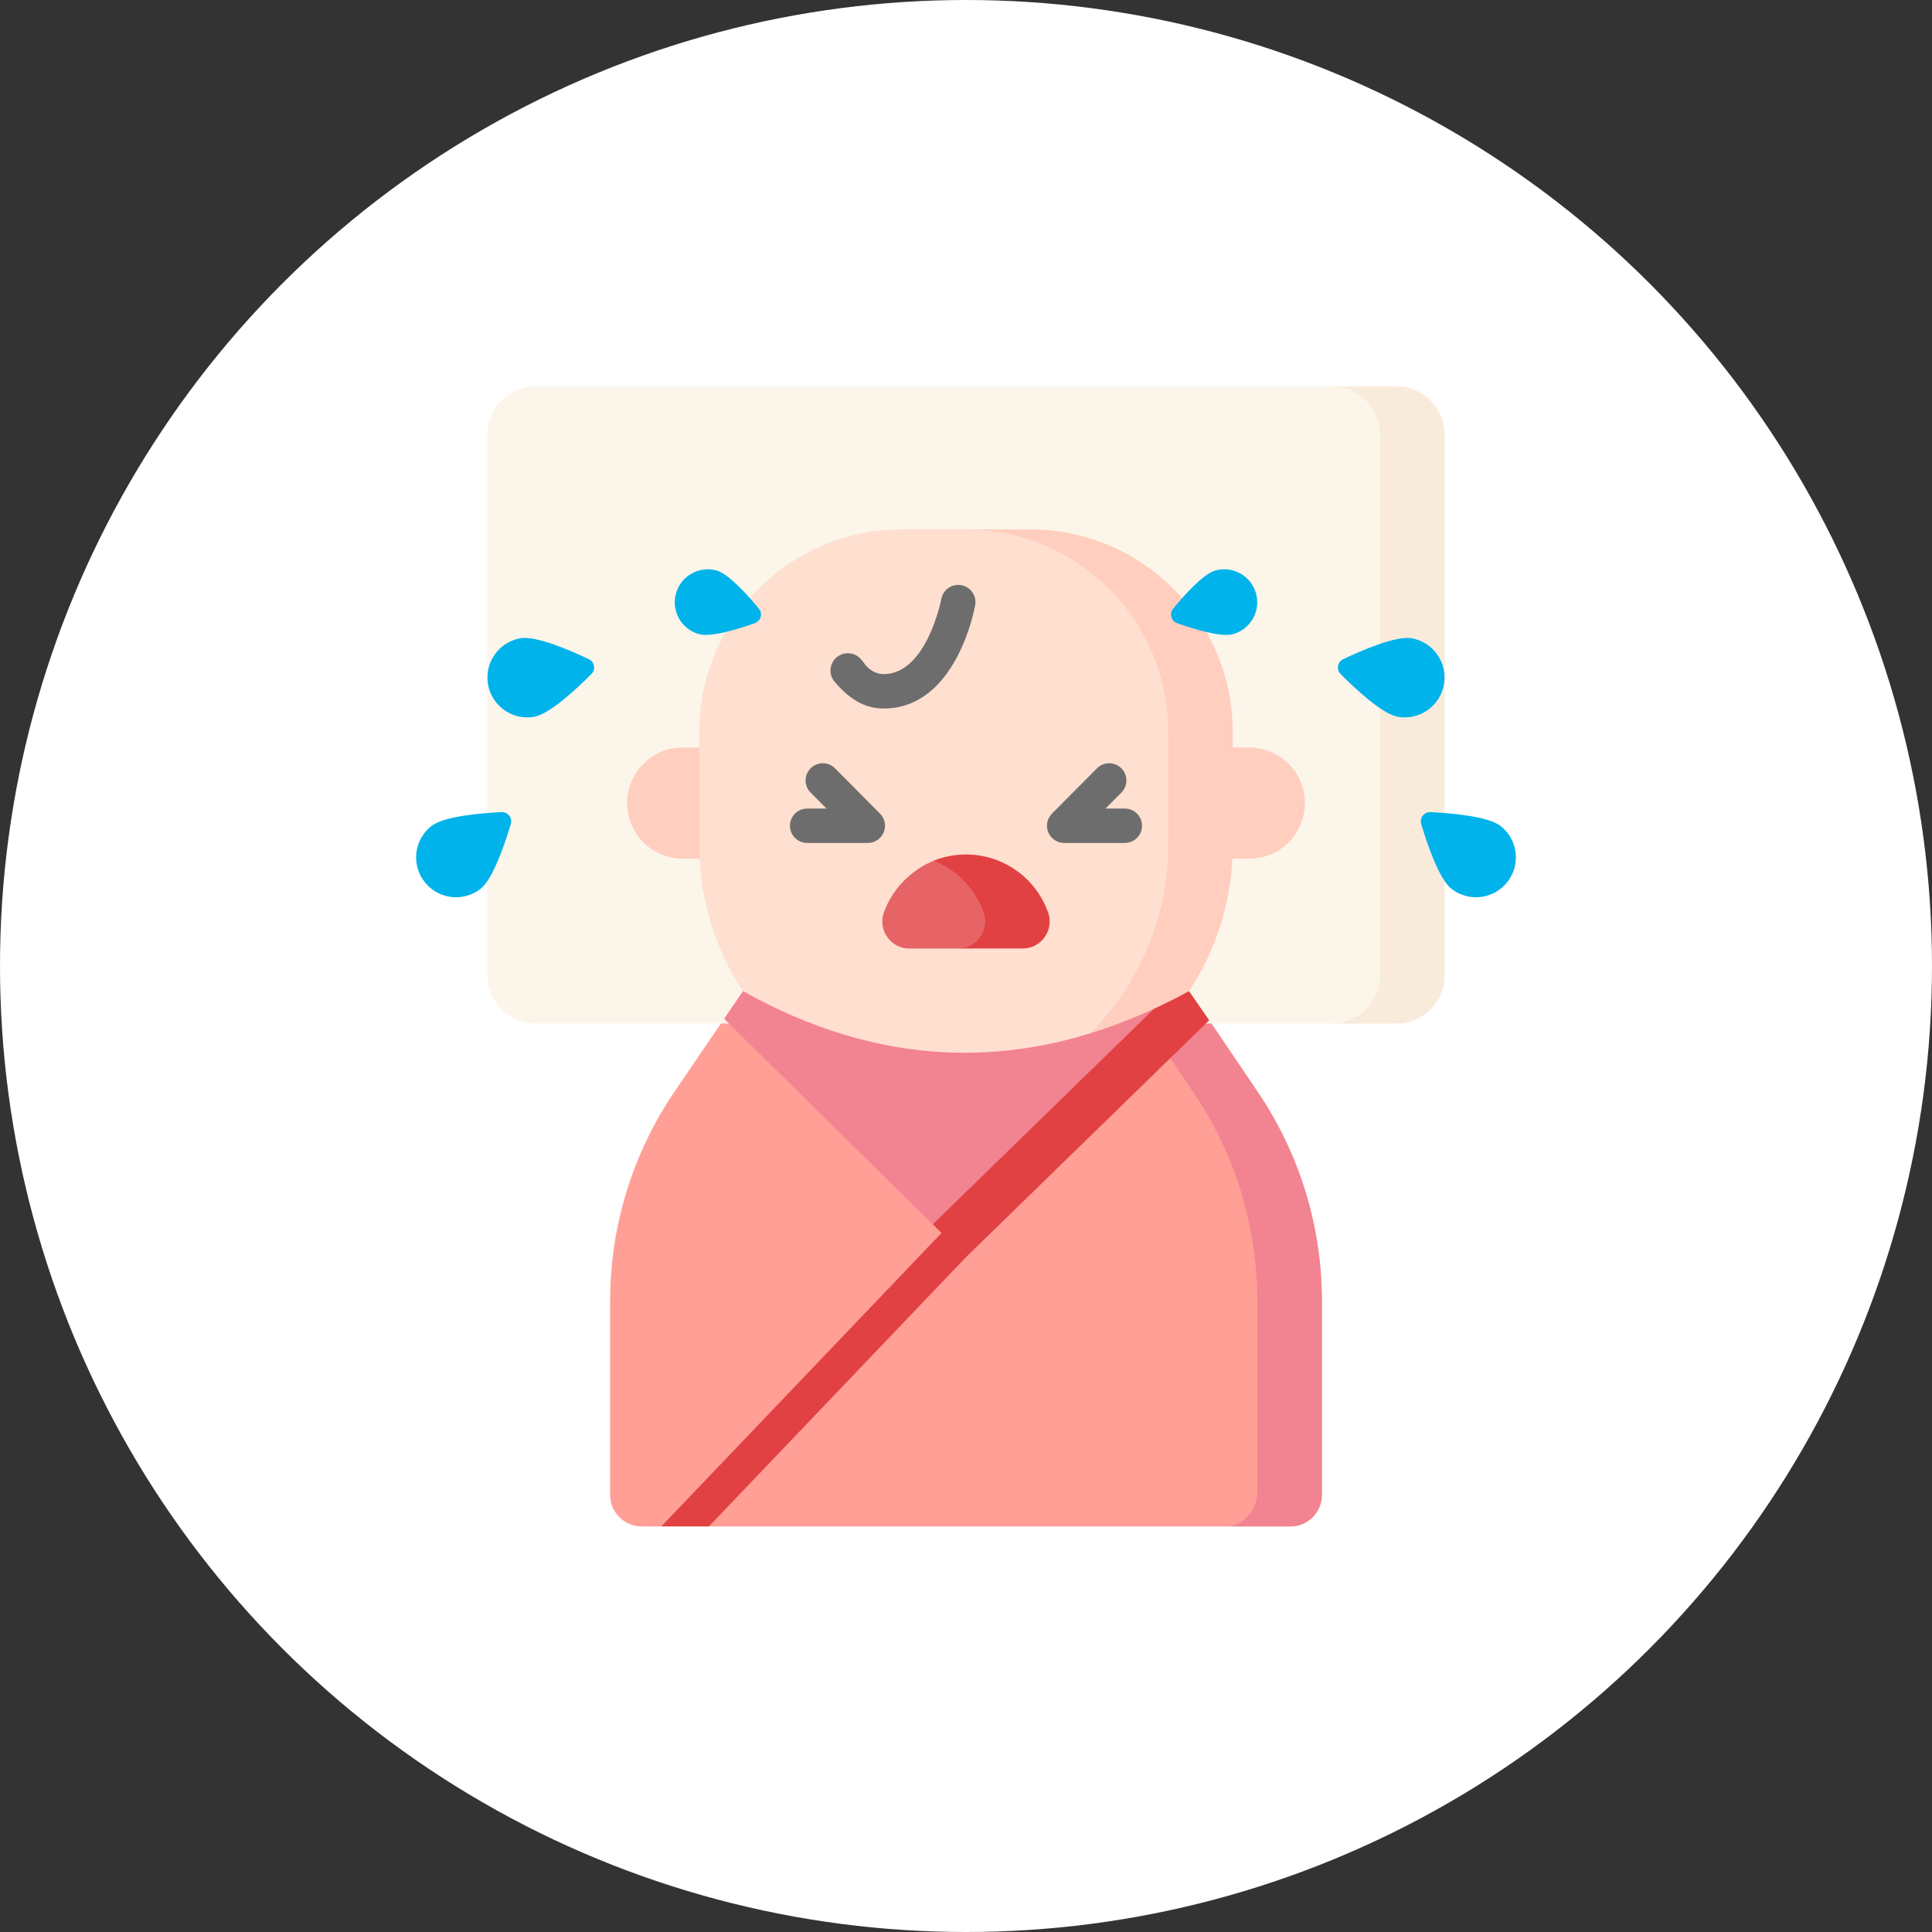
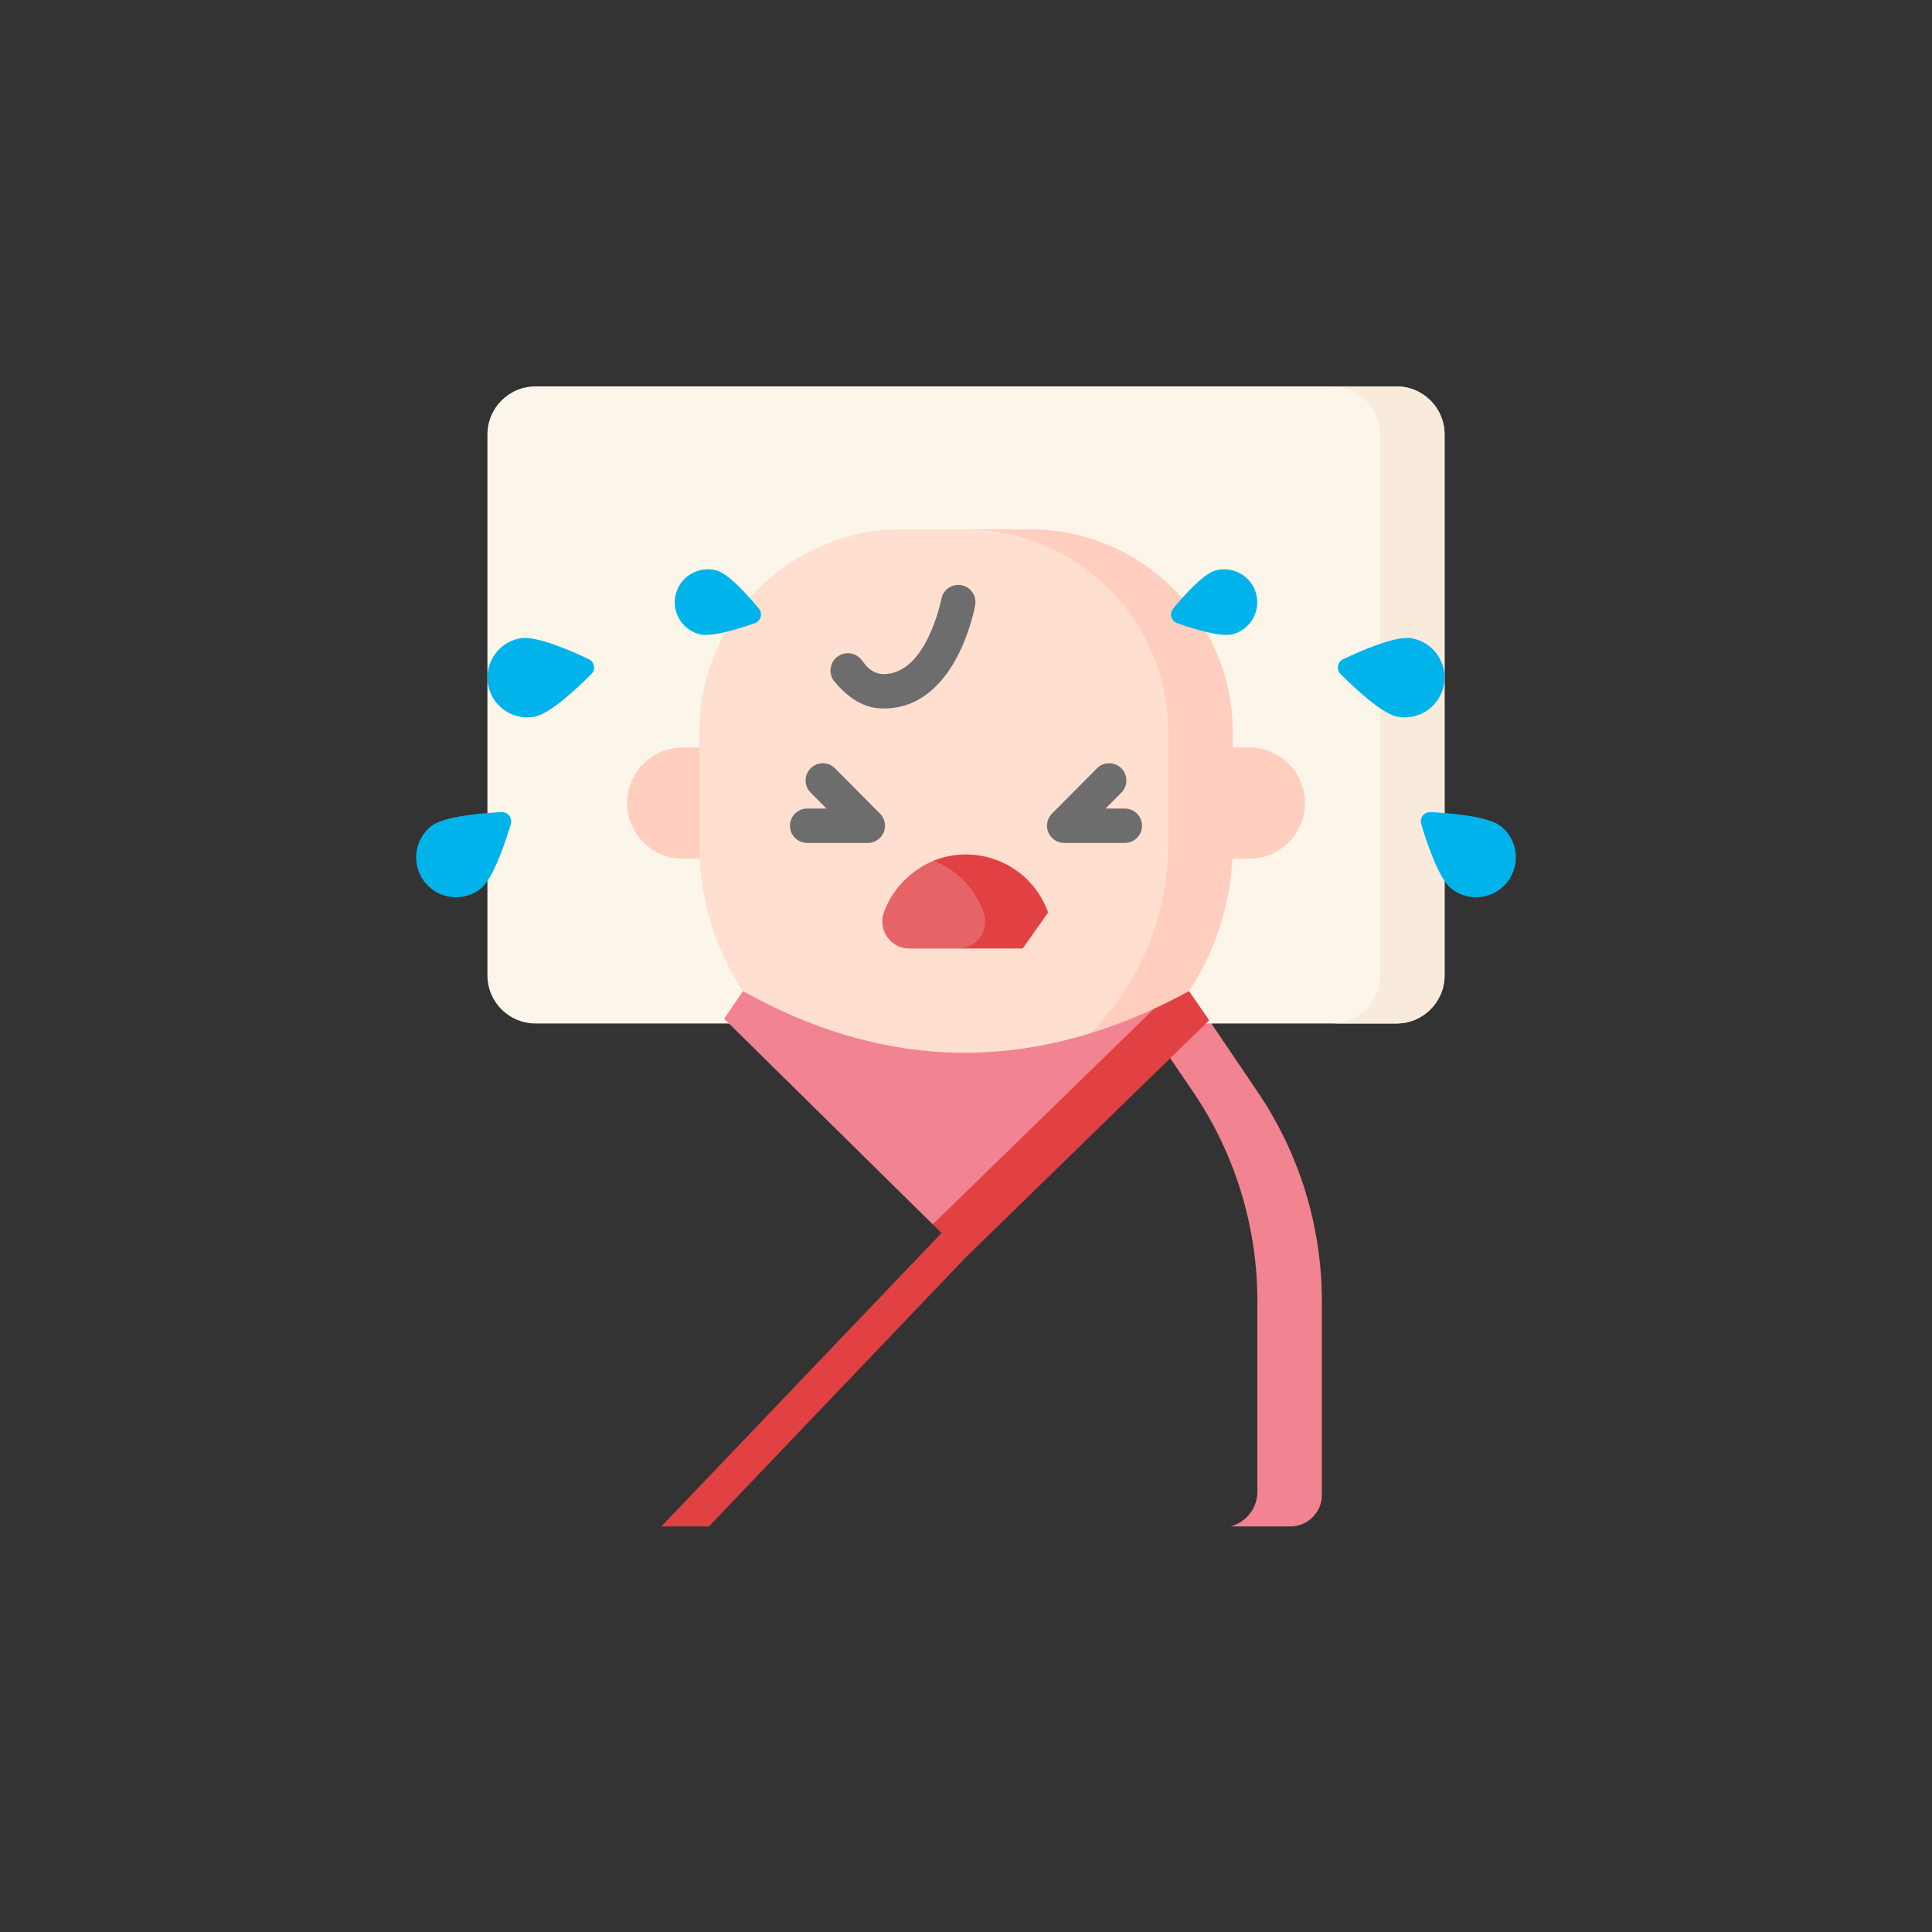
<svg xmlns="http://www.w3.org/2000/svg" width="195" height="195" viewBox="0 0 195 195" fill="none">
  <rect x="0" y="0" width="195" height="195" fill="#333333" stroke="none" />
-   <circle cx="97.5" cy="97.5" r="97.5" fill="white" />
-   <path d="M133.417 131.312V150.886C133.417 152.641 131.996 154.063 130.241 154.063H71.552L70.74 152.152L66.75 154.063H64.757C63.004 154.063 61.58 152.641 61.58 150.886V131.312C61.58 123.764 63.852 116.392 68.1 110.154L73.089 102.826L115.489 102.956L122.045 102.977L126.9 110.154C131.146 116.393 133.417 123.765 133.417 131.312Z" fill="#FF9F96" />
  <path d="M133.417 131.312V150.887C133.417 152.641 131.996 154.063 130.241 154.063H124.214C124.987 153.857 125.67 153.402 126.158 152.768C126.645 152.134 126.909 151.357 126.909 150.558V131.312C126.909 123.765 124.638 116.392 120.39 110.154L115.488 102.956L122.045 102.977L126.9 110.154C131.146 116.393 133.417 123.765 133.417 131.312Z" fill="#F28390" />
  <path d="M140.951 103.301H54.048C51.369 103.301 49.197 101.13 49.197 98.451V43.851C49.197 41.172 51.369 39 54.048 39H140.951C143.63 39 145.802 41.172 145.802 43.851V98.451C145.802 101.129 143.63 103.301 140.951 103.301Z" fill="#FCF5EA" />
  <path d="M140.951 39H134.442C137.121 39 139.293 41.172 139.293 43.851V98.451C139.293 101.13 137.121 103.301 134.442 103.301H140.951C143.63 103.301 145.802 101.13 145.802 98.451V43.851C145.802 41.172 143.63 39 140.951 39Z" fill="#F9EBDC" />
  <path d="M72.22 86.669H68.908C65.809 86.669 63.297 84.157 63.297 81.058C63.297 77.96 65.809 75.448 68.908 75.448H72.22V86.669ZM122.779 86.669H126.091C129.19 86.669 131.702 84.157 131.702 81.058C131.702 77.96 129.19 75.448 126.091 75.448H122.779V86.669Z" fill="#FFCEBF" />
  <path d="M97.5 112.189C82.629 112.189 70.575 100.135 70.575 85.265V73.895C70.575 62.591 79.738 53.428 91.042 53.428H99.421C110.725 53.428 119.888 62.591 119.888 73.895L122.543 85.265C122.543 100.135 112.37 112.189 97.5 112.189Z" fill="#FFDFCF" />
  <path d="M103.957 53.428H97.448C108.751 53.428 117.915 62.591 117.915 73.895V85.265C117.915 99.033 107.58 110.386 94.245 111.993C95.312 112.121 96.398 112.189 97.5 112.189C112.37 112.189 124.424 100.135 124.424 85.265V73.895C124.424 62.591 115.261 53.428 103.957 53.428Z" fill="#FFCEBF" />
  <path d="M96.71 95.735H91.779C89.898 95.735 88.582 93.873 89.211 92.099C90.062 89.699 91.987 87.802 94.245 86.869C94.245 86.869 102.615 87.488 102.615 92.099C102.615 92.099 101.116 95.735 96.71 95.735Z" fill="#E66466" />
-   <path d="M105.788 92.099C105.181 90.386 104.058 88.903 102.573 87.855C101.089 86.806 99.317 86.243 97.499 86.243C96.361 86.243 95.26 86.463 94.245 86.868C95.407 87.332 96.458 88.038 97.326 88.94C98.195 89.842 98.86 90.919 99.278 92.099C99.907 93.872 98.592 95.734 96.71 95.734H103.219C105.101 95.734 106.417 93.872 105.788 92.099Z" fill="#E14143" />
+   <path d="M105.788 92.099C105.181 90.386 104.058 88.903 102.573 87.855C101.089 86.806 99.317 86.243 97.499 86.243C96.361 86.243 95.26 86.463 94.245 86.868C95.407 87.332 96.458 88.038 97.326 88.94C98.195 89.842 98.86 90.919 99.278 92.099C99.907 93.872 98.592 95.734 96.71 95.734H103.219Z" fill="#E14143" />
  <path d="M151.459 83.371C153.208 84.743 153.514 87.272 152.142 89.021C150.77 90.77 148.24 91.076 146.491 89.704C145.228 88.712 144.017 85.093 143.443 83.161C143.261 82.548 143.74 81.937 144.379 81.968C146.392 82.066 150.196 82.379 151.459 83.371ZM142.466 64.419C144.656 64.8 146.123 66.884 145.742 69.074C145.361 71.264 143.277 72.73 141.087 72.349C139.505 72.074 136.726 69.458 135.305 68.027C134.855 67.574 134.988 66.809 135.565 66.534C137.385 65.667 140.884 64.144 142.466 64.419Z" fill="#00B3EA" />
  <path d="M43.541 83.371C41.792 84.743 41.486 87.272 42.858 89.021C44.23 90.77 46.76 91.076 48.509 89.704C49.772 88.713 50.981 85.098 51.556 83.165C51.739 82.548 51.259 81.937 50.617 81.968C48.602 82.066 44.803 82.38 43.541 83.371ZM52.533 64.419C50.344 64.8 48.877 66.884 49.258 69.074C49.639 71.264 51.723 72.73 53.913 72.349C55.495 72.074 58.274 69.458 59.695 68.027C60.145 67.574 60.012 66.809 59.435 66.534C57.615 65.667 54.116 64.144 52.533 64.419Z" fill="#00B3EA" />
  <path d="M122.673 57.581C124.447 57.09 126.283 58.13 126.774 59.904C127.265 61.678 126.224 63.514 124.45 64.005C123.226 64.344 120.426 63.47 118.81 62.897C118.203 62.681 117.994 61.927 118.404 61.43C119.496 60.108 121.449 57.92 122.673 57.581Z" fill="#00B3EA" />
  <path d="M74.988 100.037C88.532 107.615 102.367 108.346 116.486 101.811L119.368 103.654L94.142 123.576L73.089 102.826L74.988 100.037Z" fill="#F28390" />
  <path d="M97.5 126.885L71.552 154.063H66.75L94.977 124.501C95.634 123.804 96.734 123.771 97.431 124.431C98.127 125.091 98.158 126.188 97.5 126.885Z" fill="#E14143" />
  <path d="M120.011 100.037C118.856 100.667 117.681 101.259 116.486 101.811L94.142 123.576L97.5 126.886L122.045 102.977L120.011 100.037Z" fill="#E14143" />
  <path d="M72.327 57.581C70.553 57.09 68.717 58.13 68.226 59.904C67.735 61.678 68.776 63.514 70.55 64.005C71.775 64.344 74.574 63.47 76.19 62.897C76.797 62.681 77.006 61.927 76.596 61.43C75.504 60.108 73.551 57.92 72.327 57.581Z" fill="#00B3EA" />
  <path d="M113.53 85.08H107.41C107.067 85.08 106.731 84.979 106.446 84.789C106.161 84.598 105.938 84.328 105.806 84.011C105.675 83.695 105.64 83.346 105.706 83.009C105.772 82.673 105.936 82.364 106.178 82.12L110.72 77.549C110.881 77.387 111.072 77.258 111.282 77.171C111.492 77.082 111.718 77.037 111.946 77.036C112.174 77.035 112.4 77.08 112.611 77.166C112.822 77.253 113.014 77.38 113.176 77.541C113.337 77.702 113.466 77.893 113.554 78.103C113.642 78.313 113.687 78.539 113.688 78.767C113.689 78.995 113.645 79.221 113.558 79.432C113.471 79.643 113.344 79.835 113.183 79.996L111.582 81.608H113.53C113.758 81.608 113.984 81.653 114.194 81.74C114.405 81.827 114.597 81.955 114.758 82.116C114.919 82.278 115.047 82.469 115.134 82.68C115.221 82.89 115.266 83.116 115.266 83.344C115.266 83.572 115.221 83.798 115.134 84.009C115.047 84.219 114.919 84.411 114.758 84.572C114.597 84.733 114.405 84.861 114.194 84.948C113.984 85.035 113.758 85.08 113.53 85.08ZM87.59 85.08H81.469C81.008 85.08 80.567 84.897 80.241 84.572C79.916 84.246 79.733 83.805 79.733 83.344C79.733 82.884 79.916 82.442 80.241 82.116C80.567 81.791 81.008 81.608 81.469 81.608H83.416L81.816 79.996C81.655 79.835 81.528 79.643 81.441 79.432C81.354 79.221 81.31 78.995 81.311 78.767C81.312 78.539 81.357 78.313 81.445 78.103C81.533 77.893 81.662 77.702 81.823 77.541C81.985 77.38 82.177 77.253 82.388 77.166C82.599 77.08 82.825 77.035 83.053 77.036C83.281 77.037 83.507 77.083 83.717 77.171C83.927 77.258 84.118 77.387 84.279 77.549L88.821 82.12C89.063 82.363 89.227 82.673 89.293 83.009C89.359 83.346 89.324 83.694 89.192 84.011C89.061 84.328 88.838 84.598 88.553 84.789C88.268 84.979 87.933 85.081 87.59 85.08ZM89.197 71.51C87.128 71.51 85.616 70.423 84.235 68.81C83.516 67.97 83.766 66.676 84.737 66.146C85.091 65.953 85.5 65.888 85.896 65.962C86.293 66.036 86.651 66.245 86.911 66.552L87.135 66.817C87.164 66.867 87.863 68.037 89.197 68.037H89.198C93.522 68.035 94.995 60.541 95.009 60.465C95.179 59.522 96.082 58.896 97.024 59.062C97.476 59.143 97.879 59.4 98.142 59.777C98.405 60.154 98.508 60.62 98.428 61.073C98.353 61.499 96.498 71.507 89.2 71.51L89.197 71.51Z" fill="#6D6D6D" />
</svg>